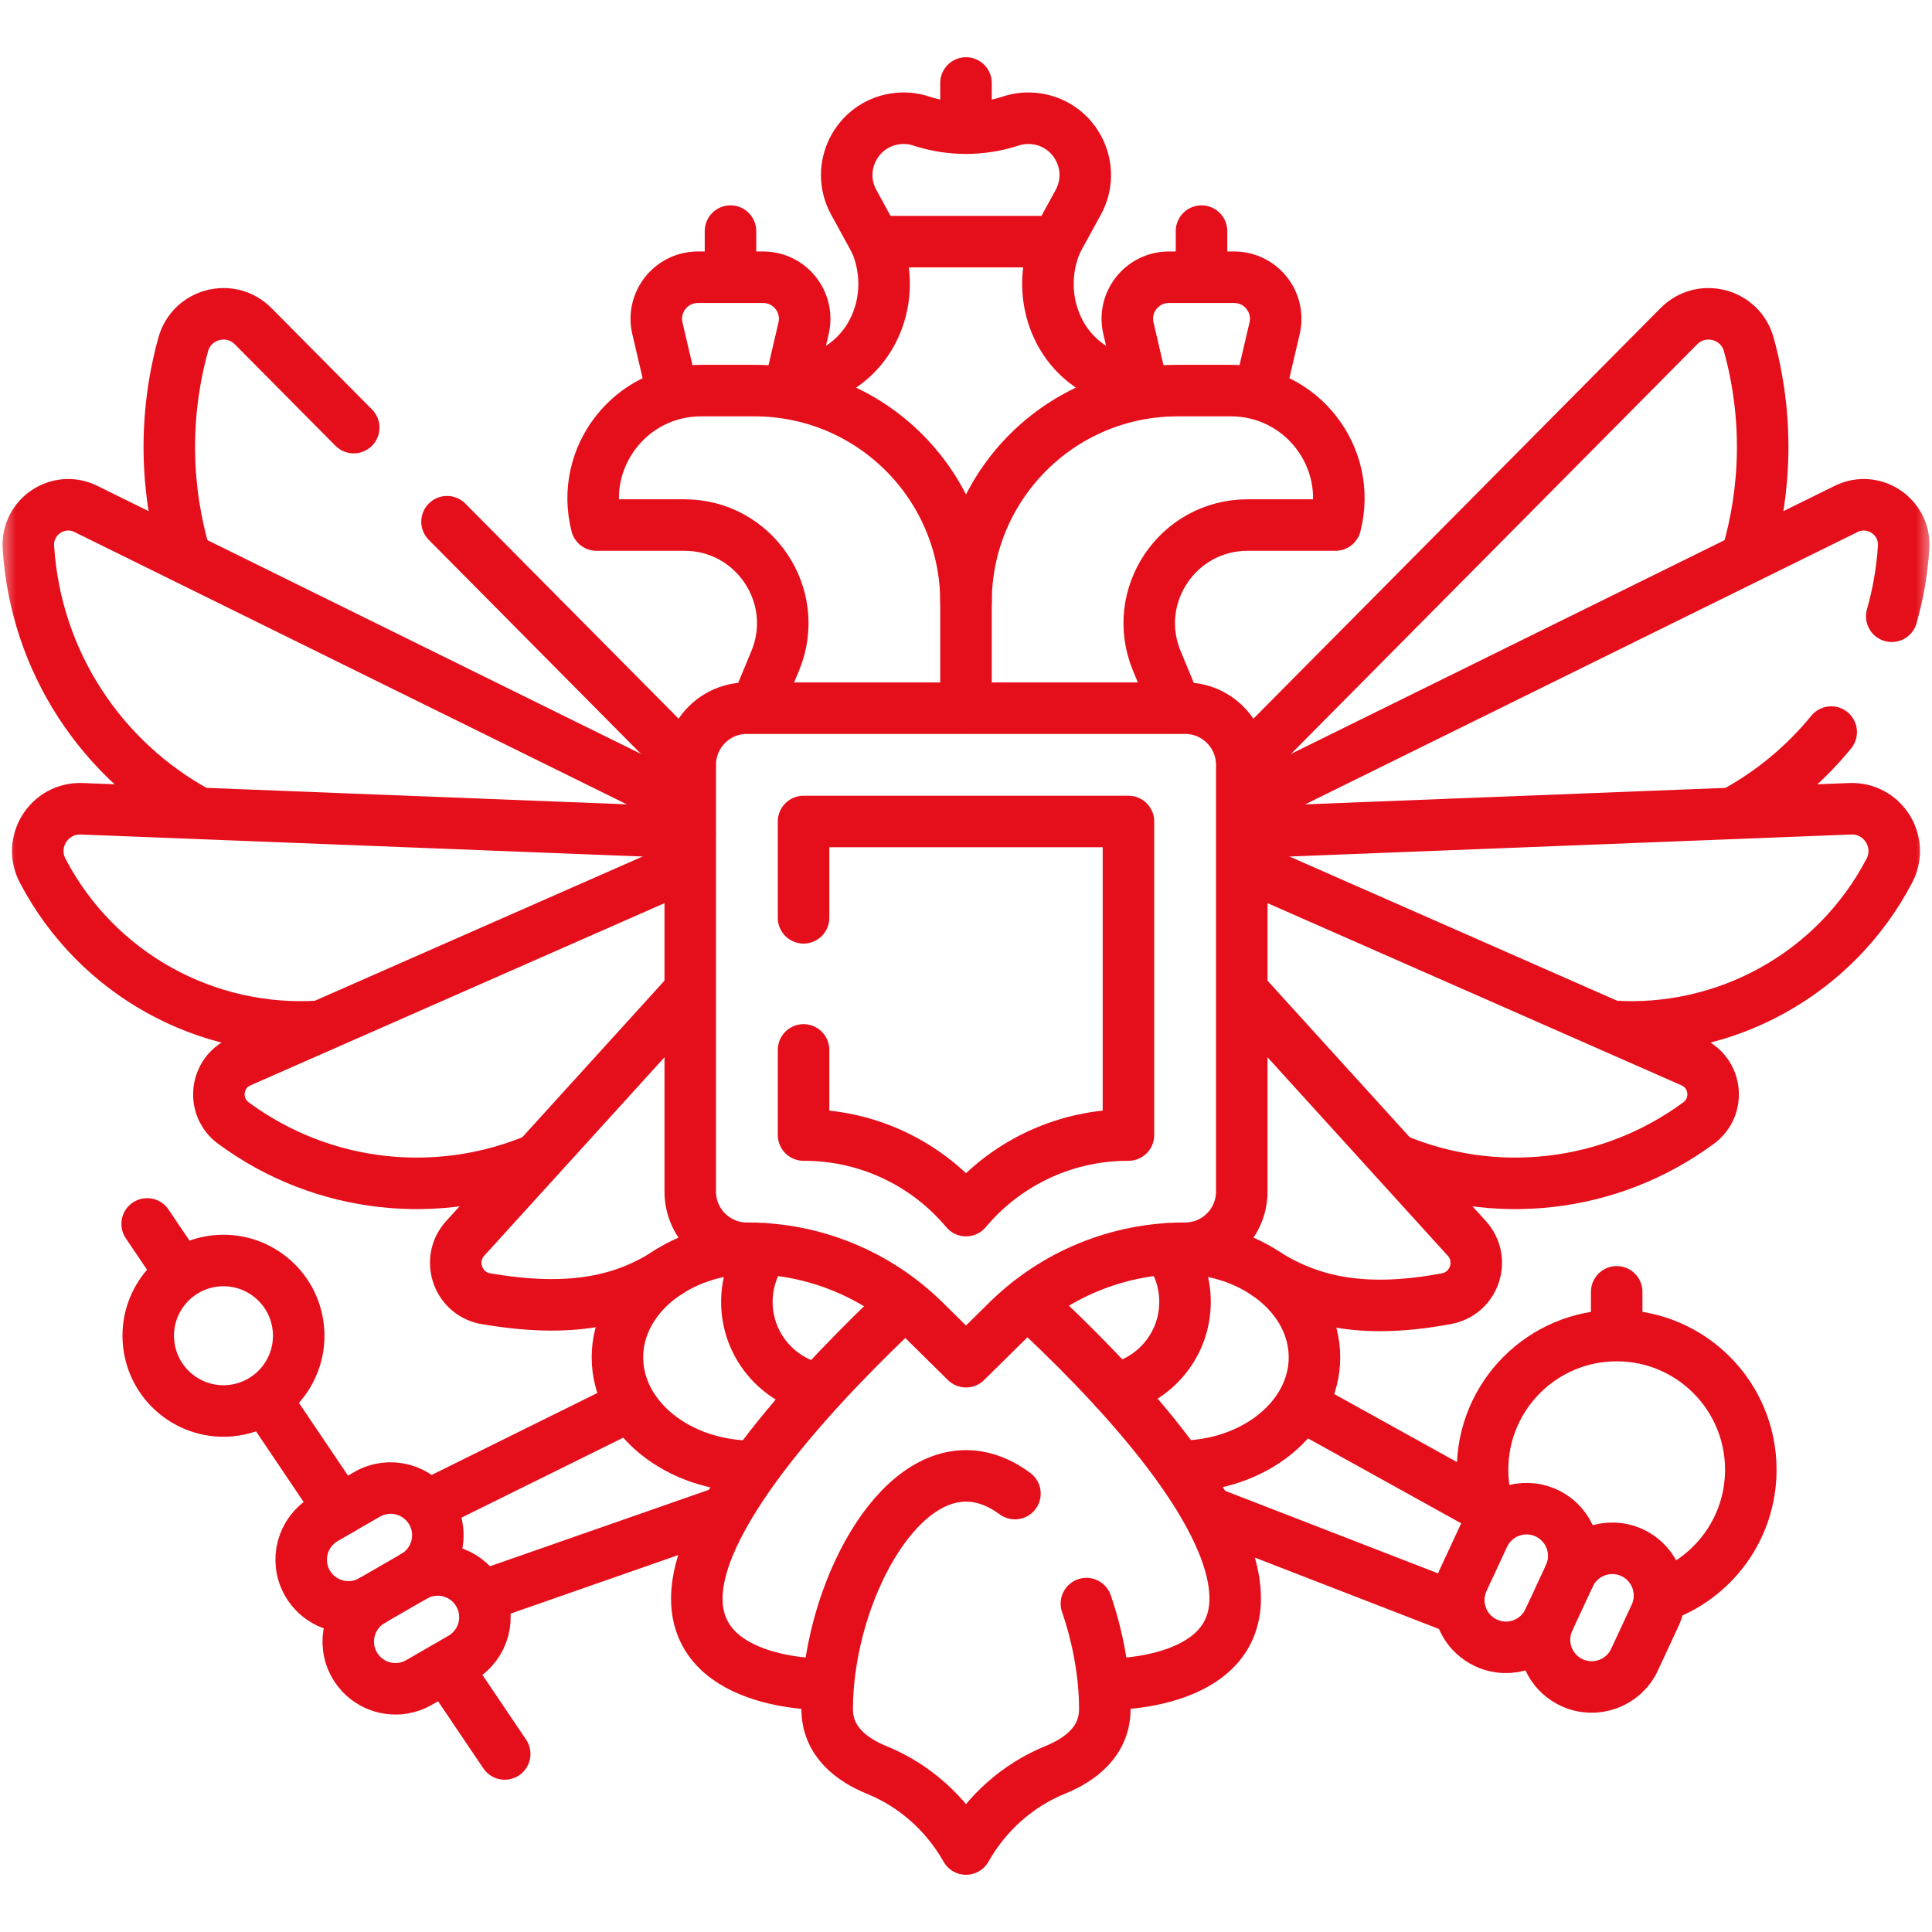
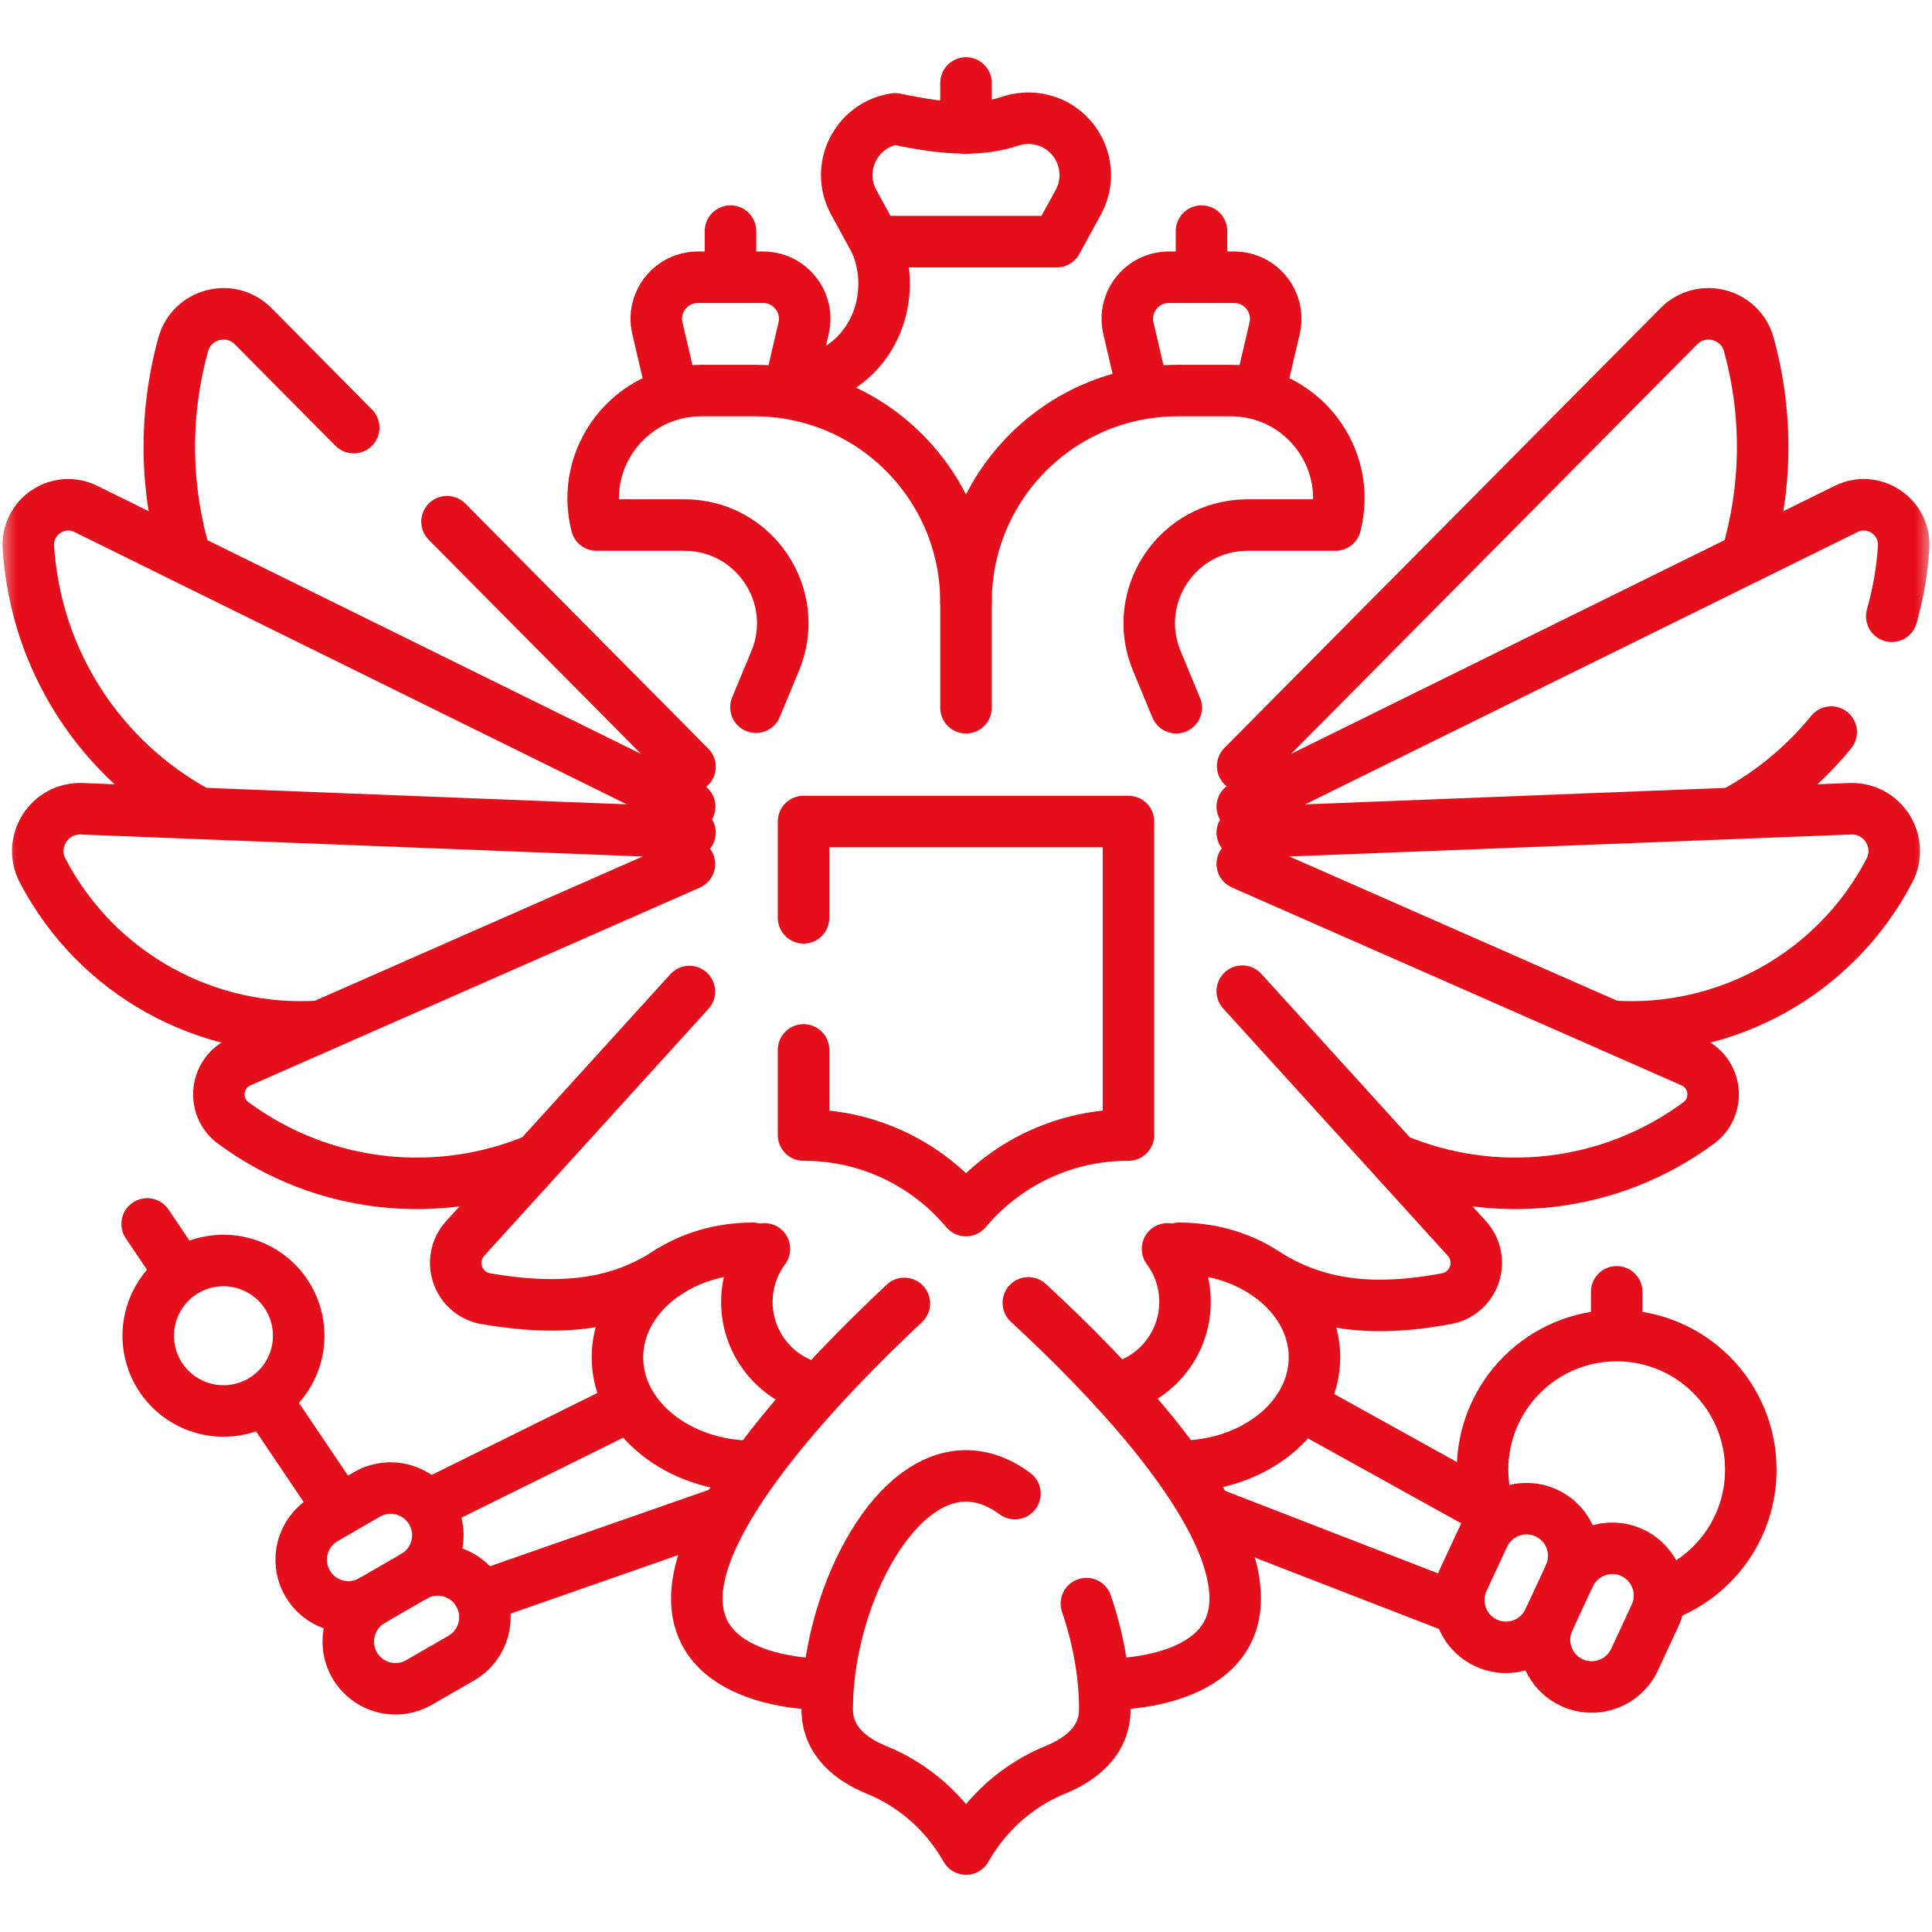
<svg xmlns="http://www.w3.org/2000/svg" width="60" height="60" viewBox="0 0 60 60" fill="none">
  <mask id="mask0_52_3906" style="mask-type:luminance" maskUnits="userSpaceOnUse" x="0" y="0" width="60" height="60">
    <path d="M0 3.8147e-06H60V60H0V3.8147e-06Z" fill="white" />
  </mask>
  <g mask="url(#mask0_52_3906)">
    <path d="M31.936 40.462C34.406 42.737 38.36 46.821 38.36 49.645C38.36 52.411 34.341 52.307 34.341 52.307" stroke="#E50F1B" stroke-width="1.6" stroke-miterlimit="10" stroke-linecap="round" stroke-linejoin="round" />
    <path d="M25.659 52.308C25.659 52.308 21.64 52.411 21.64 49.645C21.64 46.936 25.617 42.791 28.084 40.479" stroke="#E50F1B" stroke-width="1.6" stroke-miterlimit="10" stroke-linecap="round" stroke-linejoin="round" />
    <path d="M5.61 39.551L4.57 38.01" stroke="#E50F1B" stroke-width="1.6" stroke-miterlimit="10" stroke-linecap="round" stroke-linejoin="round" />
    <path d="M10.558 46.888L8.234 43.441" stroke="#E50F1B" stroke-width="1.6" stroke-miterlimit="10" stroke-linecap="round" stroke-linejoin="round" />
-     <path d="M15.674 54.471L13.855 51.775" stroke="#E50F1B" stroke-width="1.6" stroke-miterlimit="10" stroke-linecap="round" stroke-linejoin="round" />
    <path d="M9.247 41.114C9.044 39.84 7.846 38.972 6.572 39.175C5.298 39.378 4.43 40.576 4.633 41.85C4.836 43.125 6.034 43.993 7.308 43.79C8.583 43.586 9.451 42.389 9.247 41.114Z" stroke="#E50F1B" stroke-width="1.6" stroke-miterlimit="10" stroke-linecap="round" stroke-linejoin="round" />
    <path d="M33.739 49.801C34.103 50.861 34.311 52.009 34.311 53.079C34.311 54.083 33.546 54.649 32.771 54.965C31.597 55.444 30.627 56.316 30.002 57.42L30 57.423C29.375 56.318 28.402 55.446 27.226 54.967C26.452 54.651 25.689 54.085 25.689 53.079C25.689 49.819 27.619 45.835 30 45.835C30.535 45.835 31.047 46.036 31.52 46.385" stroke="#E50F1B" stroke-width="1.6" stroke-miterlimit="10" stroke-linecap="round" stroke-linejoin="round" />
    <path d="M23.378 38.767C21.057 38.767 19.175 40.283 19.175 42.153C19.175 44.023 21.057 45.539 23.378 45.539" stroke="#E50F1B" stroke-width="1.6" stroke-miterlimit="10" stroke-linecap="round" stroke-linejoin="round" />
    <path d="M23.74 38.785C23.398 39.245 23.195 39.815 23.195 40.431C23.195 41.77 24.148 42.885 25.412 43.138" stroke="#E50F1B" stroke-width="1.6" stroke-miterlimit="10" stroke-linecap="round" stroke-linejoin="round" />
    <path d="M13.285 46.757L19.488 43.69" stroke="#E50F1B" stroke-width="1.6" stroke-miterlimit="10" stroke-linecap="round" stroke-linejoin="round" />
    <path d="M22.474 46.954L14.925 49.59" stroke="#E50F1B" stroke-width="1.6" stroke-miterlimit="10" stroke-linecap="round" stroke-linejoin="round" />
    <path d="M11.052 49.885C10.469 49.978 9.863 49.712 9.55 49.17C9.145 48.469 9.385 47.572 10.087 47.167L11.398 46.409C12.099 46.004 12.996 46.244 13.402 46.946C13.807 47.647 13.566 48.544 12.865 48.949L11.554 49.706C11.394 49.799 11.224 49.858 11.052 49.885Z" stroke="#E50F1B" stroke-width="1.6" stroke-miterlimit="10" stroke-linecap="round" stroke-linejoin="round" />
    <path d="M12.86 48.953C13.561 48.548 14.458 48.788 14.863 49.489C15.268 50.191 15.028 51.087 14.327 51.493L13.015 52.25C12.856 52.342 12.685 52.401 12.513 52.429C11.931 52.522 11.325 52.255 11.012 51.714C10.607 51.013 10.847 50.115 11.549 49.71" stroke="#E50F1B" stroke-width="1.6" stroke-miterlimit="10" stroke-linecap="round" stroke-linejoin="round" />
    <path d="M51.543 49.59C53.189 49.033 54.373 47.476 54.373 45.643C54.373 43.342 52.508 41.477 50.208 41.477C47.907 41.477 46.042 43.342 46.042 45.643C46.042 46.217 46.159 46.765 46.369 47.263" stroke="#E50F1B" stroke-width="1.6" stroke-miterlimit="10" stroke-linecap="round" stroke-linejoin="round" />
    <path d="M36.62 38.767C38.941 38.767 40.822 40.283 40.822 42.153C40.822 44.023 38.941 45.539 36.62 45.539" stroke="#E50F1B" stroke-width="1.6" stroke-miterlimit="10" stroke-linecap="round" stroke-linejoin="round" />
    <path d="M36.258 38.785C36.6 39.245 36.802 39.815 36.802 40.431C36.802 41.759 35.864 42.868 34.615 43.132" stroke="#E50F1B" stroke-width="1.6" stroke-miterlimit="10" stroke-linecap="round" stroke-linejoin="round" />
    <path d="M46.206 46.852L40.476 43.676" stroke="#E50F1B" stroke-width="1.6" stroke-miterlimit="10" stroke-linecap="round" stroke-linejoin="round" />
    <path d="M37.524 46.954L45.324 49.978" stroke="#E50F1B" stroke-width="1.6" stroke-miterlimit="10" stroke-linecap="round" stroke-linejoin="round" />
    <path d="M47.969 50.821C47.928 51.41 48.246 51.99 48.813 52.254C49.548 52.595 50.42 52.277 50.762 51.542L51.4 50.169C51.742 49.435 51.424 48.563 50.689 48.221C49.955 47.879 49.083 48.198 48.741 48.932L48.102 50.306C48.024 50.473 47.981 50.648 47.969 50.821Z" stroke="#E50F1B" stroke-width="1.6" stroke-miterlimit="10" stroke-linecap="round" stroke-linejoin="round" />
    <path d="M48.737 48.938C49.079 48.203 48.761 47.331 48.026 46.99C47.292 46.648 46.42 46.966 46.078 47.701L45.439 49.074C45.362 49.241 45.318 49.416 45.306 49.59C45.265 50.178 45.584 50.758 46.151 51.022C46.885 51.364 47.757 51.045 48.099 50.311" stroke="#E50F1B" stroke-width="1.6" stroke-miterlimit="10" stroke-linecap="round" stroke-linejoin="round" />
-     <path d="M32.818 7.504H27.182L26.514 6.283C25.924 5.207 26.587 3.872 27.801 3.691C28.073 3.65 28.35 3.673 28.611 3.759C29.513 4.054 30.486 4.054 31.389 3.759C31.65 3.673 31.927 3.65 32.199 3.691C33.413 3.872 34.075 5.207 33.486 6.283L32.818 7.504Z" stroke="#E50F1B" stroke-width="1.6" stroke-miterlimit="10" stroke-linecap="round" stroke-linejoin="round" />
+     <path d="M32.818 7.504H27.182L26.514 6.283C25.924 5.207 26.587 3.872 27.801 3.691C29.513 4.054 30.486 4.054 31.389 3.759C31.65 3.673 31.927 3.65 32.199 3.691C33.413 3.872 34.075 5.207 33.486 6.283L32.818 7.504Z" stroke="#E50F1B" stroke-width="1.6" stroke-miterlimit="10" stroke-linecap="round" stroke-linejoin="round" />
    <path d="M13.883 16.202L21.429 23.813" stroke="#E50F1B" stroke-width="1.6" stroke-miterlimit="10" stroke-linecap="round" stroke-linejoin="round" />
    <path d="M5.765 17.321C5.134 15.225 5.073 12.94 5.689 10.7C5.954 9.738 7.16 9.422 7.862 10.131L10.985 13.28" stroke="#E50F1B" stroke-width="1.6" stroke-miterlimit="10" stroke-linecap="round" stroke-linejoin="round" />
    <path d="M6.149 25.236C3.169 23.622 1.106 20.558 0.882 16.997C0.822 16.045 1.813 15.384 2.668 15.806L21.418 25.05" stroke="#E50F1B" stroke-width="1.6" stroke-miterlimit="10" stroke-linecap="round" stroke-linejoin="round" />
    <path d="M9.942 31.872C6.437 32.108 3.017 30.275 1.324 27.039C0.856 26.144 1.531 25.078 2.54 25.117L21.428 25.857" stroke="#E50F1B" stroke-width="1.6" stroke-miterlimit="10" stroke-linecap="round" stroke-linejoin="round" />
    <path d="M16.668 36C13.627 37.278 10.04 36.935 7.248 34.877C6.563 34.373 6.68 33.317 7.458 32.974L21.41 26.834" stroke="#E50F1B" stroke-width="1.6" stroke-miterlimit="10" stroke-linecap="round" stroke-linejoin="round" />
    <path d="M20.799 39.479C19.406 40.4 17.736 40.794 15.041 40.324C14.193 40.137 13.864 39.103 14.447 38.46L21.41 30.793" stroke="#E50F1B" stroke-width="1.6" stroke-miterlimit="10" stroke-linecap="round" stroke-linejoin="round" />
    <path d="M54.247 17.281C54.866 15.196 54.923 12.925 54.311 10.7C54.046 9.738 52.84 9.422 52.138 10.131L38.592 23.792" stroke="#E50F1B" stroke-width="1.6" stroke-miterlimit="10" stroke-linecap="round" stroke-linejoin="round" />
    <path d="M58.75 19.139C58.946 18.451 59.072 17.735 59.119 16.997C59.179 16.045 58.187 15.384 57.332 15.806L38.58 25.051" stroke="#E50F1B" stroke-width="1.6" stroke-miterlimit="10" stroke-linecap="round" stroke-linejoin="round" />
    <path d="M53.84 25.242C55.009 24.611 56.038 23.756 56.87 22.735" stroke="#E50F1B" stroke-width="1.6" stroke-miterlimit="10" stroke-linecap="round" stroke-linejoin="round" />
    <path d="M50.057 31.872C53.562 32.108 56.983 30.276 58.676 27.039C59.144 26.144 58.469 25.078 57.46 25.117L38.58 25.857" stroke="#E50F1B" stroke-width="1.6" stroke-miterlimit="10" stroke-linecap="round" stroke-linejoin="round" />
    <path d="M43.334 36.001C46.375 37.278 49.961 36.934 52.752 34.877C53.437 34.373 53.32 33.317 52.542 32.974L38.58 26.829" stroke="#E50F1B" stroke-width="1.6" stroke-miterlimit="10" stroke-linecap="round" stroke-linejoin="round" />
    <path d="M39.335 39.568C40.796 40.484 42.492 40.793 44.959 40.324C45.807 40.137 46.136 39.103 45.553 38.46L38.58 30.782" stroke="#E50F1B" stroke-width="1.6" stroke-miterlimit="10" stroke-linecap="round" stroke-linejoin="round" />
    <path d="M24.505 12.13L25.651 11.641C27.231 10.966 27.869 9.079 27.183 7.504" stroke="#E50F1B" stroke-width="1.6" stroke-miterlimit="10" stroke-linecap="round" stroke-linejoin="round" />
    <path d="M20.868 12.13L20.416 10.194C20.227 9.385 20.842 8.61 21.673 8.61H23.7C24.531 8.61 25.145 9.385 24.956 10.194L24.505 12.13" stroke="#E50F1B" stroke-width="1.6" stroke-miterlimit="10" stroke-linecap="round" stroke-linejoin="round" />
    <path d="M22.686 8.493V7.177" stroke="#E50F1B" stroke-width="1.6" stroke-miterlimit="10" stroke-linecap="round" stroke-linejoin="round" />
    <path d="M30 21.979V18.7C30 15.071 27.059 12.13 23.43 12.13H21.771C19.586 12.13 17.986 14.189 18.526 16.306H21.256C23.431 16.306 24.907 18.517 24.074 20.525L23.477 21.963" stroke="#E50F1B" stroke-width="1.6" stroke-miterlimit="10" stroke-linecap="round" stroke-linejoin="round" />
-     <path d="M35.495 12.13L34.349 11.641C32.769 10.966 32.132 9.079 32.818 7.504" stroke="#E50F1B" stroke-width="1.6" stroke-miterlimit="10" stroke-linecap="round" stroke-linejoin="round" />
    <path d="M39.132 12.13L39.584 10.194C39.773 9.385 39.158 8.61 38.327 8.61H36.3C35.469 8.61 34.855 9.385 35.044 10.194L35.495 12.13" stroke="#E50F1B" stroke-width="1.6" stroke-miterlimit="10" stroke-linecap="round" stroke-linejoin="round" />
    <path d="M37.314 8.493V7.177" stroke="#E50F1B" stroke-width="1.6" stroke-miterlimit="10" stroke-linecap="round" stroke-linejoin="round" />
    <path d="M30 18.7C30 15.071 32.941 12.13 36.57 12.13H38.229C40.414 12.13 42.014 14.189 41.474 16.306H38.744C36.569 16.306 35.093 18.517 35.926 20.525L36.529 21.979" stroke="#E50F1B" stroke-width="1.6" stroke-miterlimit="10" stroke-linecap="round" stroke-linejoin="round" />
    <path d="M50.208 40.119V41.447" stroke="#E50F1B" stroke-width="1.6" stroke-miterlimit="10" stroke-linecap="round" stroke-linejoin="round" />
-     <path d="M36.8 38.766C34.736 38.761 32.752 39.572 31.283 41.023L30 42.289L28.717 41.023C27.247 39.572 25.264 38.761 23.199 38.766C22.226 38.768 21.436 37.979 21.436 37.006V23.753C21.436 22.781 22.224 21.993 23.195 21.993H36.804C37.776 21.993 38.564 22.781 38.564 23.753V37.006C38.564 37.979 37.774 38.768 36.8 38.766Z" stroke="#E50F1B" stroke-width="1.6" stroke-miterlimit="10" stroke-linecap="round" stroke-linejoin="round" />
    <path d="M24.955 28.504V25.512H35.045V35.25C33.144 35.243 31.335 36.063 30.087 37.496L30 37.596L29.913 37.496C28.665 36.063 26.856 35.243 24.955 35.25V32.606" stroke="#E50F1B" stroke-width="1.6" stroke-miterlimit="10" stroke-linecap="round" stroke-linejoin="round" />
    <path d="M30 3.979V2.577" stroke="#E50F1B" stroke-width="1.6" stroke-miterlimit="10" stroke-linecap="round" stroke-linejoin="round" />
  </g>
</svg>